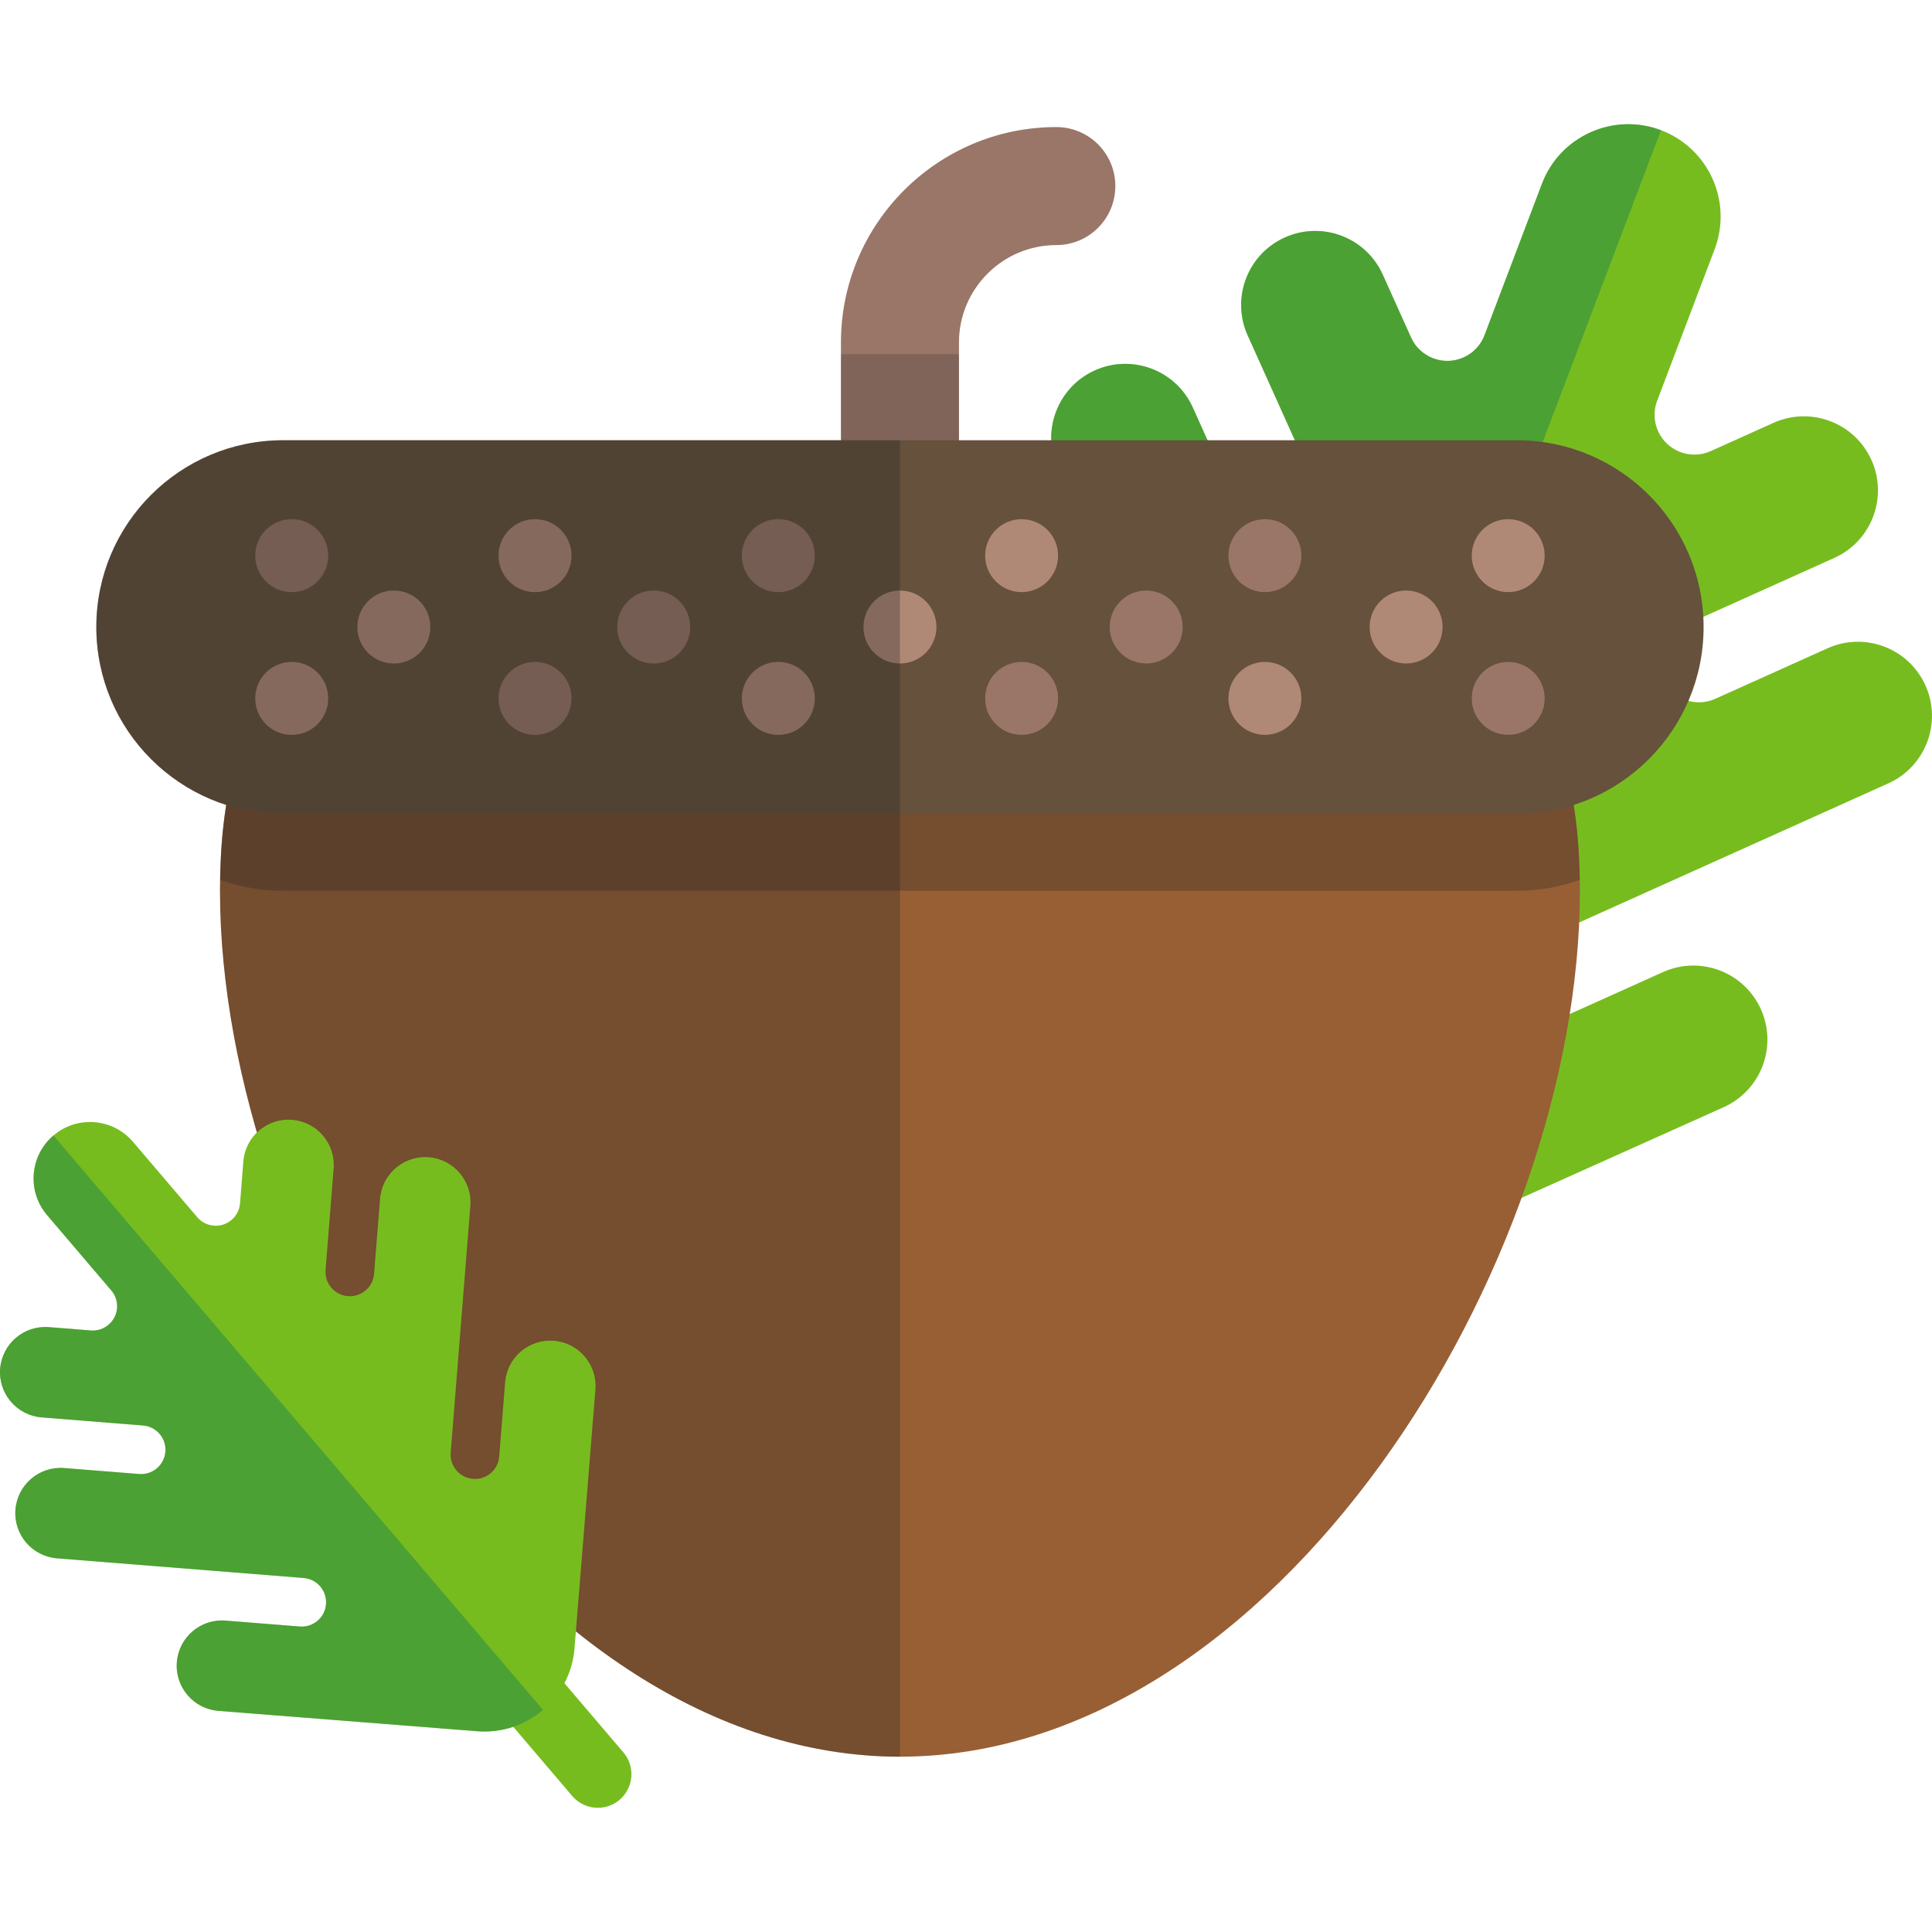
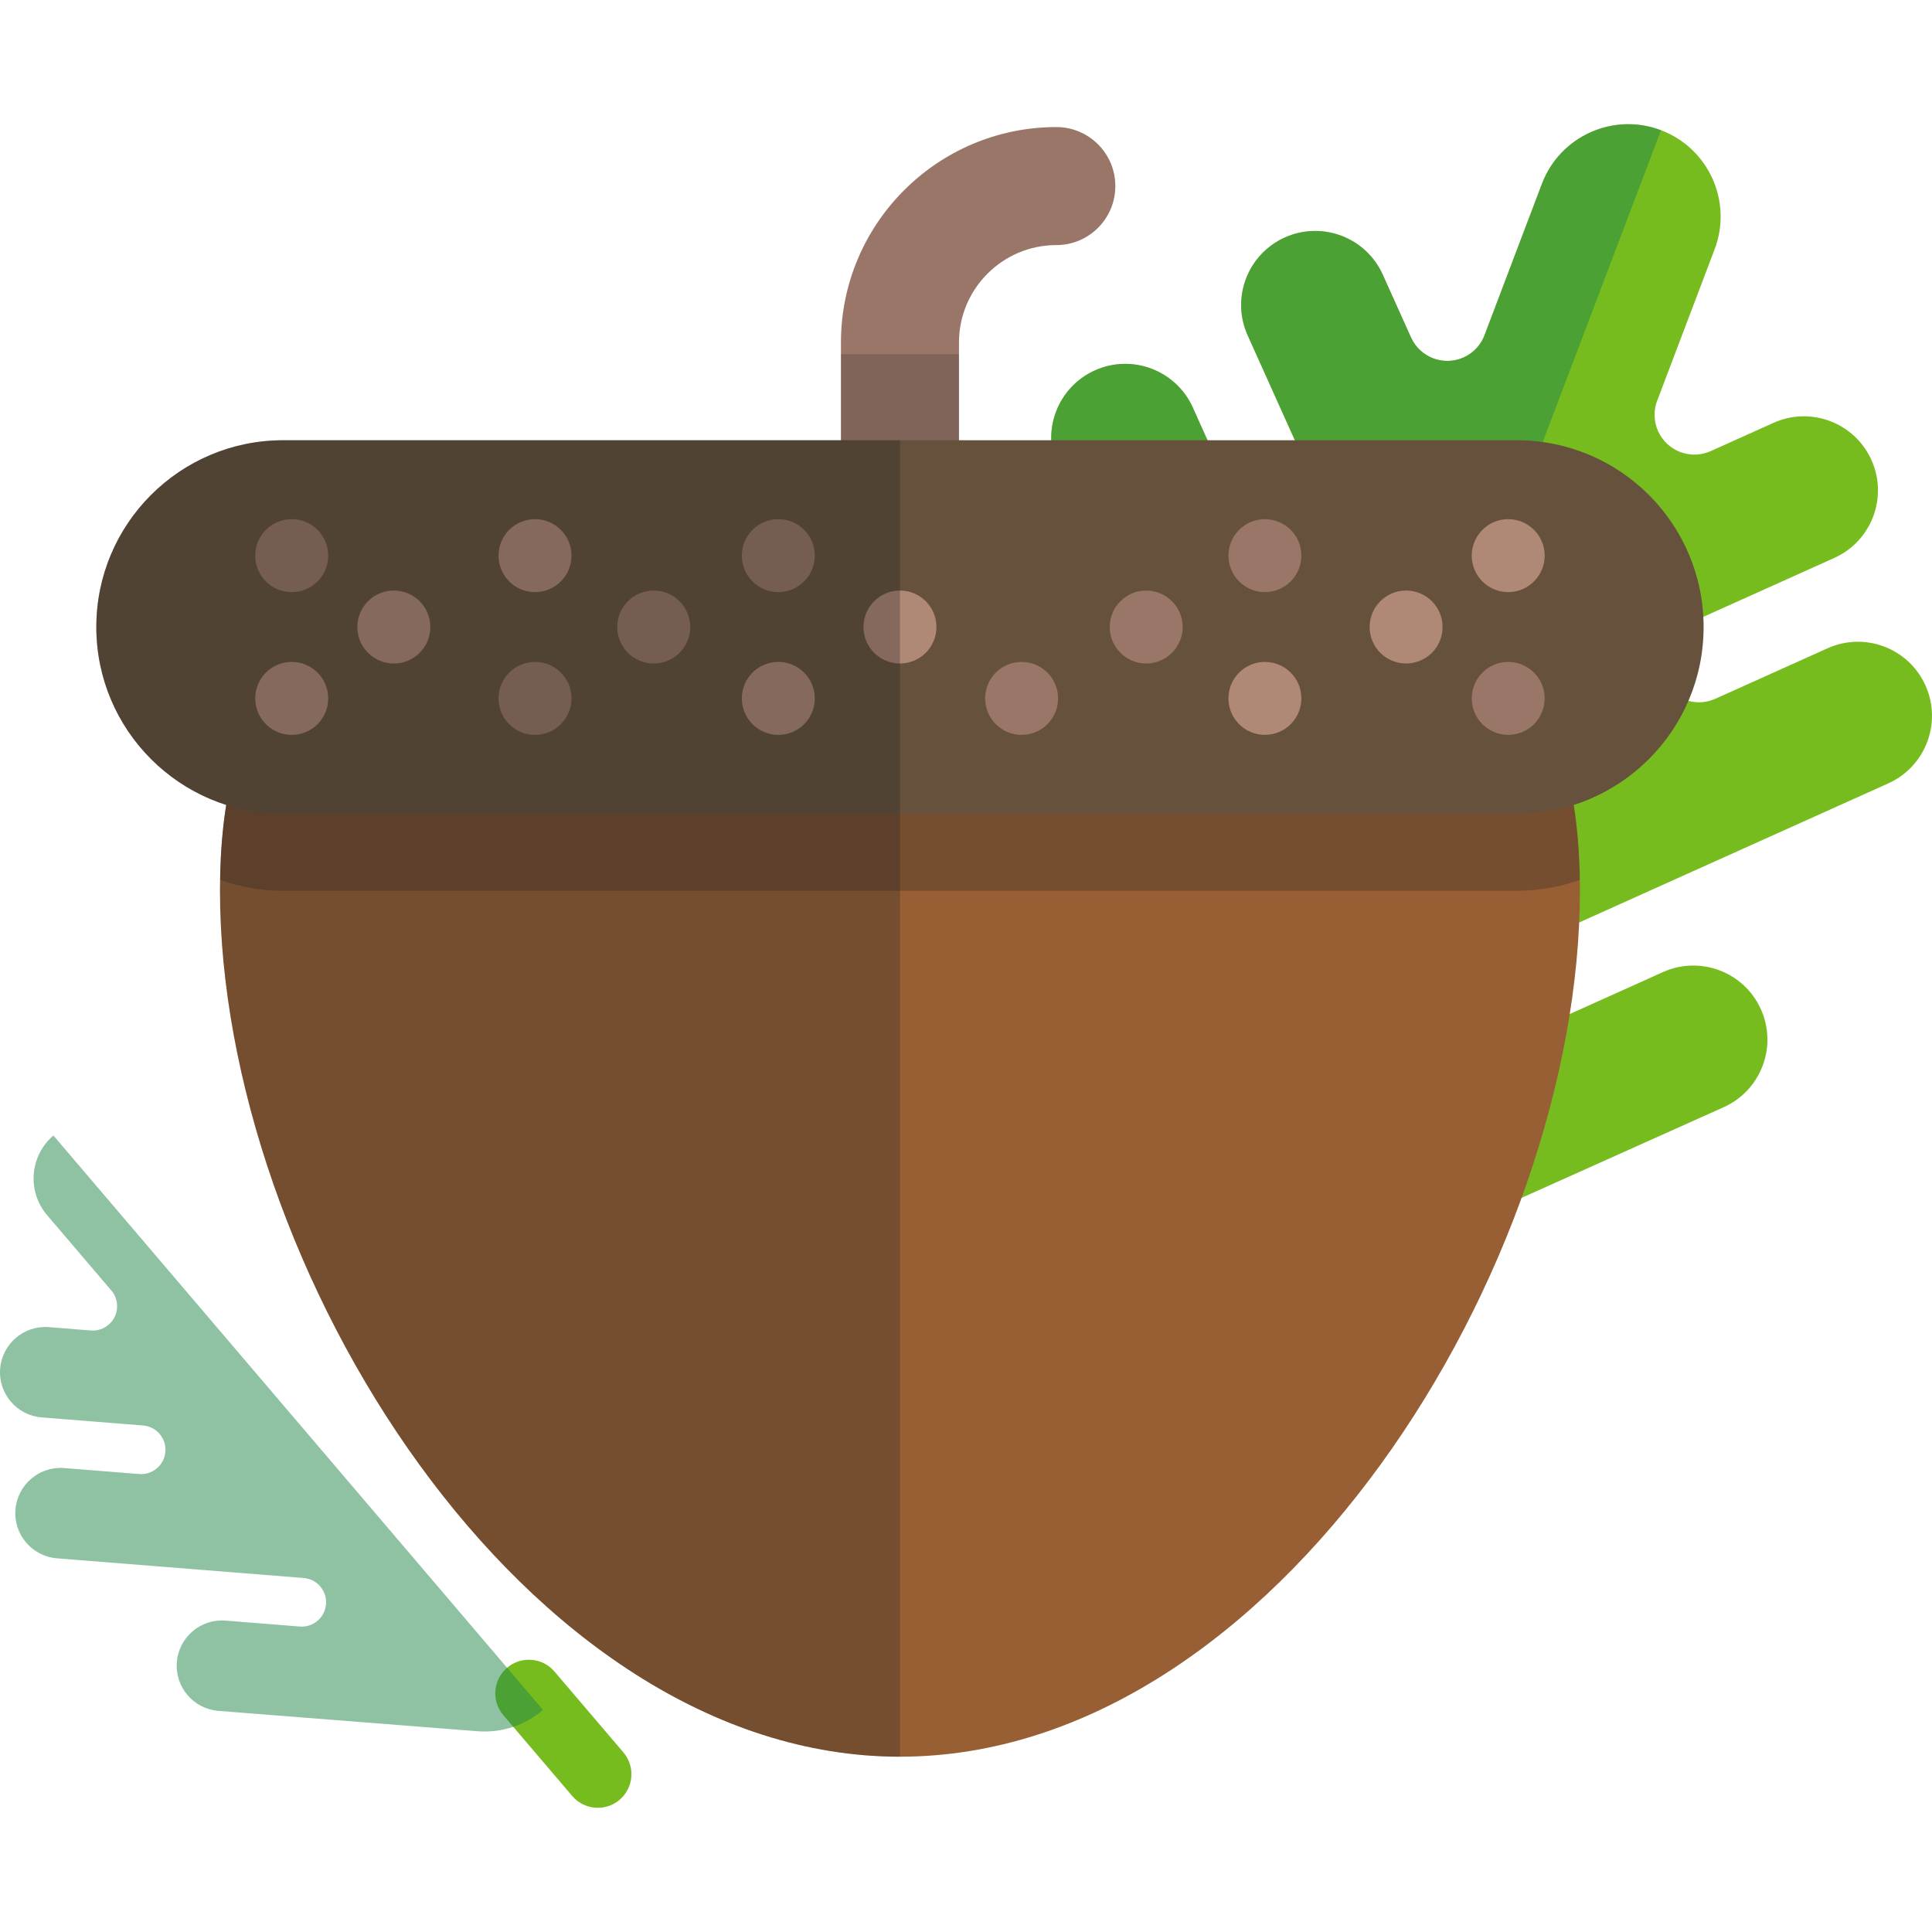
<svg xmlns="http://www.w3.org/2000/svg" version="1.1" id="Layer_1" viewBox="0 0 431.006 431.006" xml:space="preserve" width="512" height="512">
  <g>
    <g>
      <path style="fill:#77BC1F;" d="M254.524,269.259c7.467,16.593,26.975,23.993,43.566,16.525l86.455-38.787    c8.32-3.745,12.031-13.525,8.287-21.847c-3.746-8.323-13.527-12.032-21.848-8.286l-24.775,11.148    c-4.473,2.014-9.73,0.02-11.746-4.453c-2.014-4.475-0.02-9.733,4.457-11.745l82.342-37.054    c8.318-3.744,12.029-13.526,8.285-21.847c-3.744-8.321-13.527-12.03-21.848-8.287l-25.039,11.269    c-4.473,2.013-9.73,0.019-11.746-4.456c-2.012-4.473-0.016-9.731,4.455-11.745l33.84-15.228    c8.32-3.745,12.031-13.525,8.287-21.846c-3.744-8.321-13.525-12.032-21.848-8.288l-14.002,6.302    c-4.473,2.013-9.733,0.018-11.746-4.455c-1.047-2.328-1.01-4.871-0.102-7.055l0.004,0L382.51,55.62    c4.037-10.638-1.318-22.535-11.955-26.57c-10.641-4.035-22.537,1.318-26.572,11.957l-12.707,33.505l0.004,0.002    c-0.771,2.238-2.428,4.165-4.756,5.213c-4.475,2.013-9.732,0.018-11.746-4.456l-6.301-14.003    c-3.744-8.323-13.527-12.033-21.848-8.288c-8.322,3.746-12.033,13.526-8.283,21.847l15.225,33.84    c2.012,4.473,0.018,9.731-4.455,11.744c-4.477,2.012-9.732,0.019-11.746-4.455l-11.268-25.04    c-3.744-8.32-13.525-12.03-21.848-8.286c-8.32,3.746-12.03,13.526-8.286,21.846l37.054,82.341    c2.014,4.474,0.02,9.732-4.455,11.745c-4.473,2.013-9.732,0.018-11.744-4.454l-11.15-24.779    c-3.74-8.319-13.524-12.029-21.846-8.286c-8.322,3.745-12.032,13.527-8.286,21.848L254.524,269.259z" />
      <path style="opacity:0.5;fill:#218649;" d="M343.983,41.006l-12.707,33.505l0.004,0.002c-0.771,2.238-2.428,4.165-4.756,5.213    c-4.475,2.013-9.732,0.018-11.746-4.456l-6.301-14.003c-3.744-8.323-13.527-12.033-21.848-8.288    c-8.322,3.746-12.033,13.526-8.283,21.847l15.225,33.84c2.012,4.473,0.018,9.731-4.455,11.744    c-4.477,2.012-9.732,0.019-11.746-4.455l-11.268-25.04c-3.744-8.32-13.525-12.03-21.848-8.286    c-8.32,3.746-12.03,13.526-8.286,21.846l37.054,82.341c2.014,4.474,0.02,9.732-4.455,11.745    c-4.473,2.013-9.732,0.018-11.744-4.454l-11.15-24.779c-3.74-8.319-13.524-12.029-21.846-8.286    c-8.322,3.745-12.032,13.527-8.286,21.848l38.983,86.368c3.734,8.296,10.475,14.294,18.359,17.286L370.555,29.05    C359.914,25.014,348.018,30.368,343.983,41.006z" />
    </g>
    <g>
      <g>
        <path style="fill:#997668;" d="M200.77,132.582c-7.27,0-13.164-5.894-13.164-13.164V76.399c0-26.496,21.556-48.052,48.049-48.052     c7.27,0,13.164,5.894,13.164,13.164c0,7.271-5.895,13.165-13.164,13.165c-11.977,0-21.721,9.745-21.721,21.723v43.019     C213.934,126.688,208.041,132.582,200.77,132.582z" />
        <rect x="187.606" y="79.014" style="opacity:0.2;fill:#222222;" width="26.328" height="24.787" />
      </g>
      <g>
        <path style="fill:#985F35;" d="M352.463,198.616c0-83.778-67.916-73.302-151.693-73.302S49.078,114.838,49.078,198.616     c0,83.777,67.914,193.281,151.691,193.281S352.463,282.393,352.463,198.616z" />
        <path style="opacity:0.3;fill:#222222;" d="M49.078,198.616c0,83.777,67.914,193.281,151.691,193.281V125.314     C116.992,125.314,49.078,114.838,49.078,198.616z" />
        <path style="opacity:0.3;fill:#222222;" d="M200.77,125.314c-82.987,0-150.396-10.262-151.663,70.972     c4.391,1.571,9.119,2.434,14.049,2.434h275.229c4.93,0,9.658-0.862,14.049-2.434C351.168,115.052,283.758,125.314,200.77,125.314     z" />
      </g>
      <g>
        <path style="fill:#65513C;" d="M338.385,181.548c23.012,0,41.668-18.655,41.668-41.667s-18.656-41.667-41.668-41.667H63.155     c-23.012,0-41.668,18.655-41.668,41.667s18.656,41.667,41.668,41.667H338.385z" />
        <g>
          <circle style="fill:#997668;" cx="65.079" cy="123.958" r="8.138" />
          <circle style="fill:#997668;" cx="173.632" cy="123.958" r="8.138" />
          <circle style="fill:#997668;" cx="119.355" cy="155.803" r="8.138" />
          <circle style="fill:#997668;" cx="227.909" cy="155.803" r="8.138" />
          <circle style="fill:#997668;" cx="282.185" cy="123.958" r="8.138" />
          <circle style="fill:#997668;" cx="336.463" cy="155.803" r="8.137" />
          <circle style="fill:#B08876;" cx="336.463" cy="123.958" r="8.137" />
-           <circle style="fill:#B08876;" cx="227.909" cy="123.958" r="8.138" />
          <circle style="fill:#B08876;" cx="282.185" cy="155.803" r="8.138" />
          <circle style="fill:#B08876;" cx="173.632" cy="155.803" r="8.138" />
          <circle style="fill:#B08876;" cx="119.355" cy="123.958" r="8.138" />
          <circle style="fill:#B08876;" cx="65.079" cy="155.803" r="8.138" />
          <circle style="fill:#B08876;" cx="87.859" cy="139.881" r="8.138" />
          <circle style="fill:#997668;" cx="145.84" cy="139.881" r="8.138" />
          <circle style="fill:#B08876;" cx="313.685" cy="139.881" r="8.138" />
          <circle style="fill:#997668;" cx="255.701" cy="139.881" r="8.137" />
          <circle style="fill:#B08876;" cx="200.771" cy="139.881" r="8.138" />
        </g>
        <path style="opacity:0.3;fill:#222222;" d="M63.155,98.213c-23.012,0-41.668,18.655-41.668,41.667s18.656,41.667,41.668,41.667     H200.77V98.213H63.155z" />
      </g>
    </g>
    <g>
      <path style="fill:#77BC1F;" d="M133.368,403.301c-2.121,0-4.229-0.895-5.712-2.635l-15.371-18.034    c-2.687-3.152-2.31-7.886,0.843-10.573c3.153-2.688,7.887-2.309,10.573,0.843l15.371,18.034c2.687,3.152,2.31,7.886-0.843,10.573    C136.818,402.712,135.088,403.301,133.368,403.301z" />
-       <path style="fill:#77BC1F;" d="M106.479,386.218c11.091,0.881,20.798-7.394,21.686-18.482l4.665-57.75    c0.442-5.561-3.706-10.429-9.268-10.873c-5.563-0.442-10.431,3.707-10.872,9.268l-1.319,16.56c-0.24,2.99-2.854,5.219-5.844,4.983    c-2.993-0.238-5.222-2.857-4.985-5.847l4.389-55.034c0.441-5.562-3.706-10.429-9.269-10.872    c-5.562-0.442-10.43,3.708-10.872,9.268l-1.334,16.735c-0.24,2.989-2.856,5.219-5.845,4.981c-2.99-0.238-5.221-2.855-4.98-5.846    l1.801-22.617c0.442-5.56-3.704-10.429-9.268-10.871c-5.562-0.445-10.429,3.705-10.874,9.266l-0.743,9.36    c-0.238,2.988-2.858,5.222-5.846,4.982c-1.557-0.125-2.909-0.894-3.812-2.023l0.001-0.001l-14.213-16.673    c-4.514-5.296-12.462-5.929-17.759-1.416c-5.296,4.513-5.928,12.463-1.416,17.759l14.214,16.673l0.002-0.002    c0.974,1.072,1.519,2.527,1.395,4.084c-0.24,2.988-2.855,5.22-5.846,4.98l-9.359-0.744c-5.562-0.444-10.432,3.706-10.875,9.268    c-0.442,5.56,3.708,10.43,9.271,10.87l22.614,1.804c2.99,0.239,5.222,2.857,4.982,5.847c-0.24,2.989-2.855,5.219-5.845,4.98    l-16.734-1.332c-5.56-0.443-10.431,3.705-10.874,9.268c-0.441,5.56,3.707,10.428,9.267,10.871l55.036,4.387    c2.99,0.237,5.221,2.855,4.98,5.846c-0.236,2.988-2.855,5.221-5.846,4.982l-16.557-1.322c-5.564-0.443-10.43,3.706-10.874,9.268    c-0.443,5.563,3.707,10.43,9.268,10.871L106.479,386.218z" />
      <path style="opacity:0.5;fill:#218649;" d="M10.502,271.078l14.214,16.673l0.002-0.002c0.974,1.072,1.519,2.527,1.395,4.084    c-0.24,2.988-2.855,5.22-5.846,4.98l-9.359-0.744c-5.562-0.444-10.432,3.706-10.875,9.268c-0.442,5.56,3.708,10.43,9.271,10.87    l22.614,1.804c2.99,0.239,5.222,2.857,4.982,5.847c-0.24,2.989-2.855,5.219-5.845,4.98l-16.734-1.332    c-5.56-0.443-10.431,3.705-10.874,9.268c-0.441,5.56,3.707,10.428,9.267,10.871l55.036,4.387c2.99,0.237,5.221,2.855,4.98,5.846    c-0.236,2.988-2.855,5.221-5.846,4.982l-16.557-1.322c-5.564-0.443-10.43,3.706-10.874,9.268    c-0.443,5.563,3.707,10.43,9.268,10.871l57.758,4.541c5.546,0.439,10.749-1.408,14.668-4.751L11.918,253.319    C6.622,257.832,5.99,265.782,10.502,271.078z" />
    </g>
  </g>
</svg>